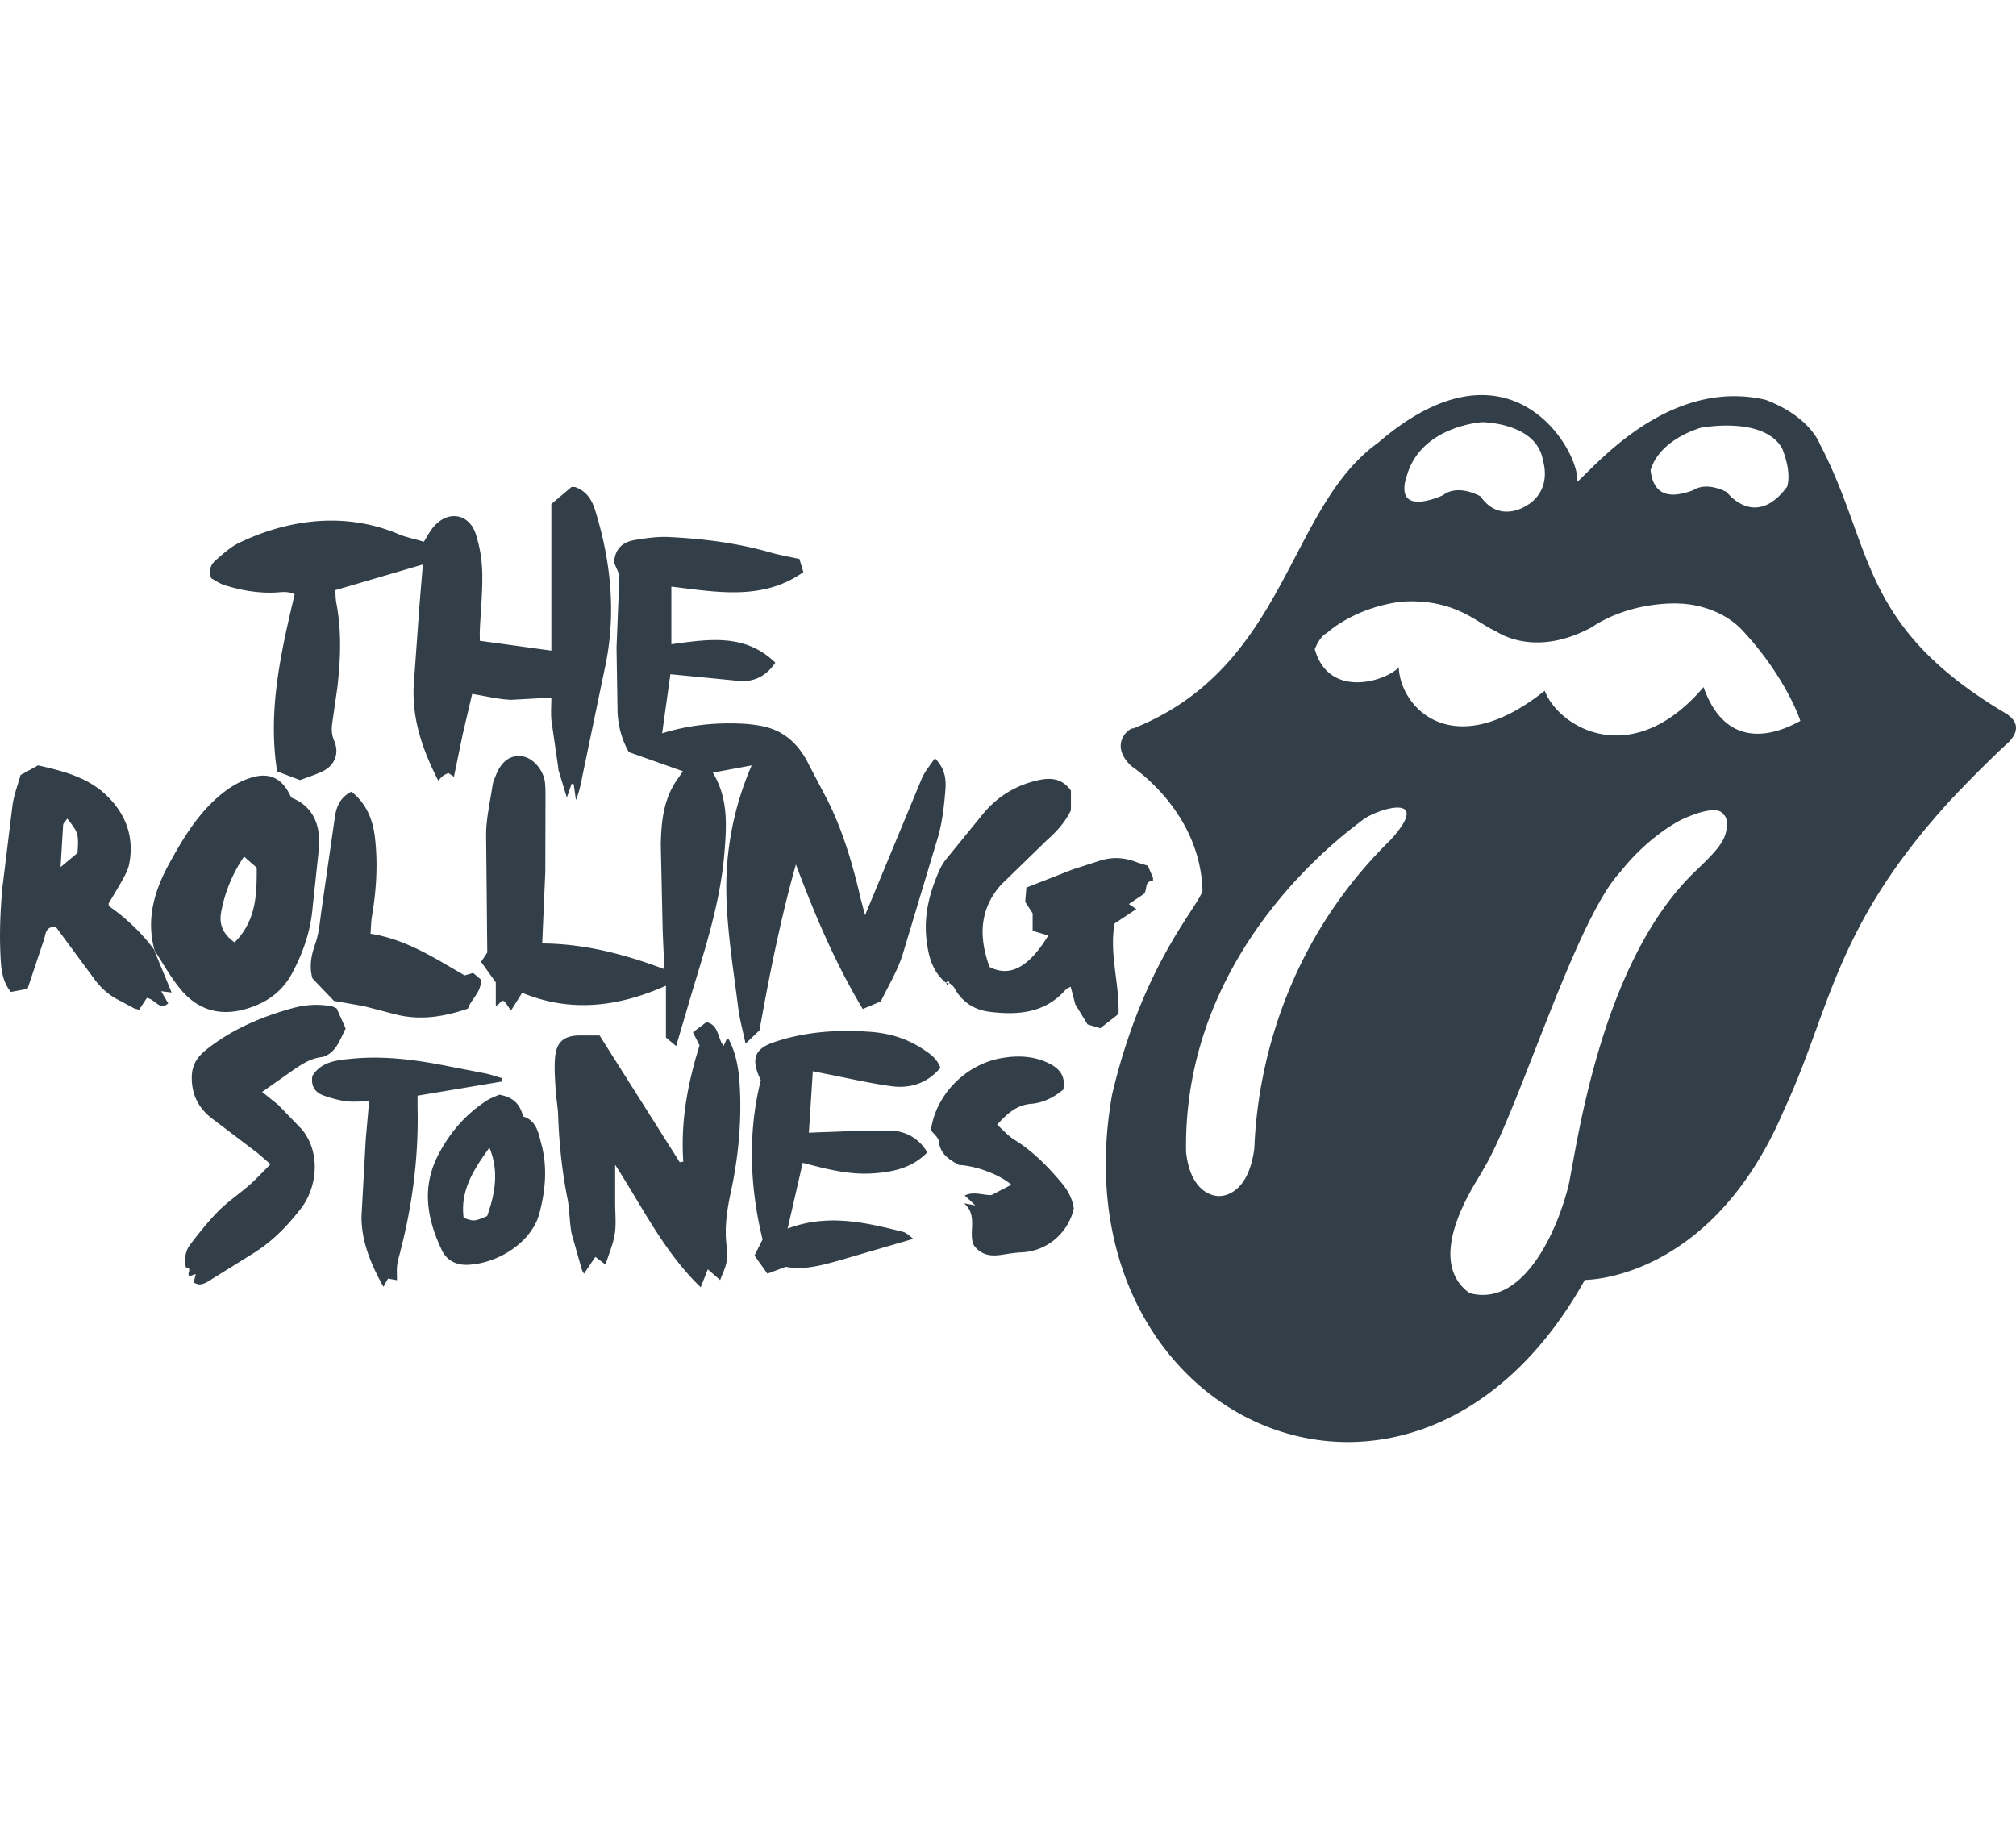
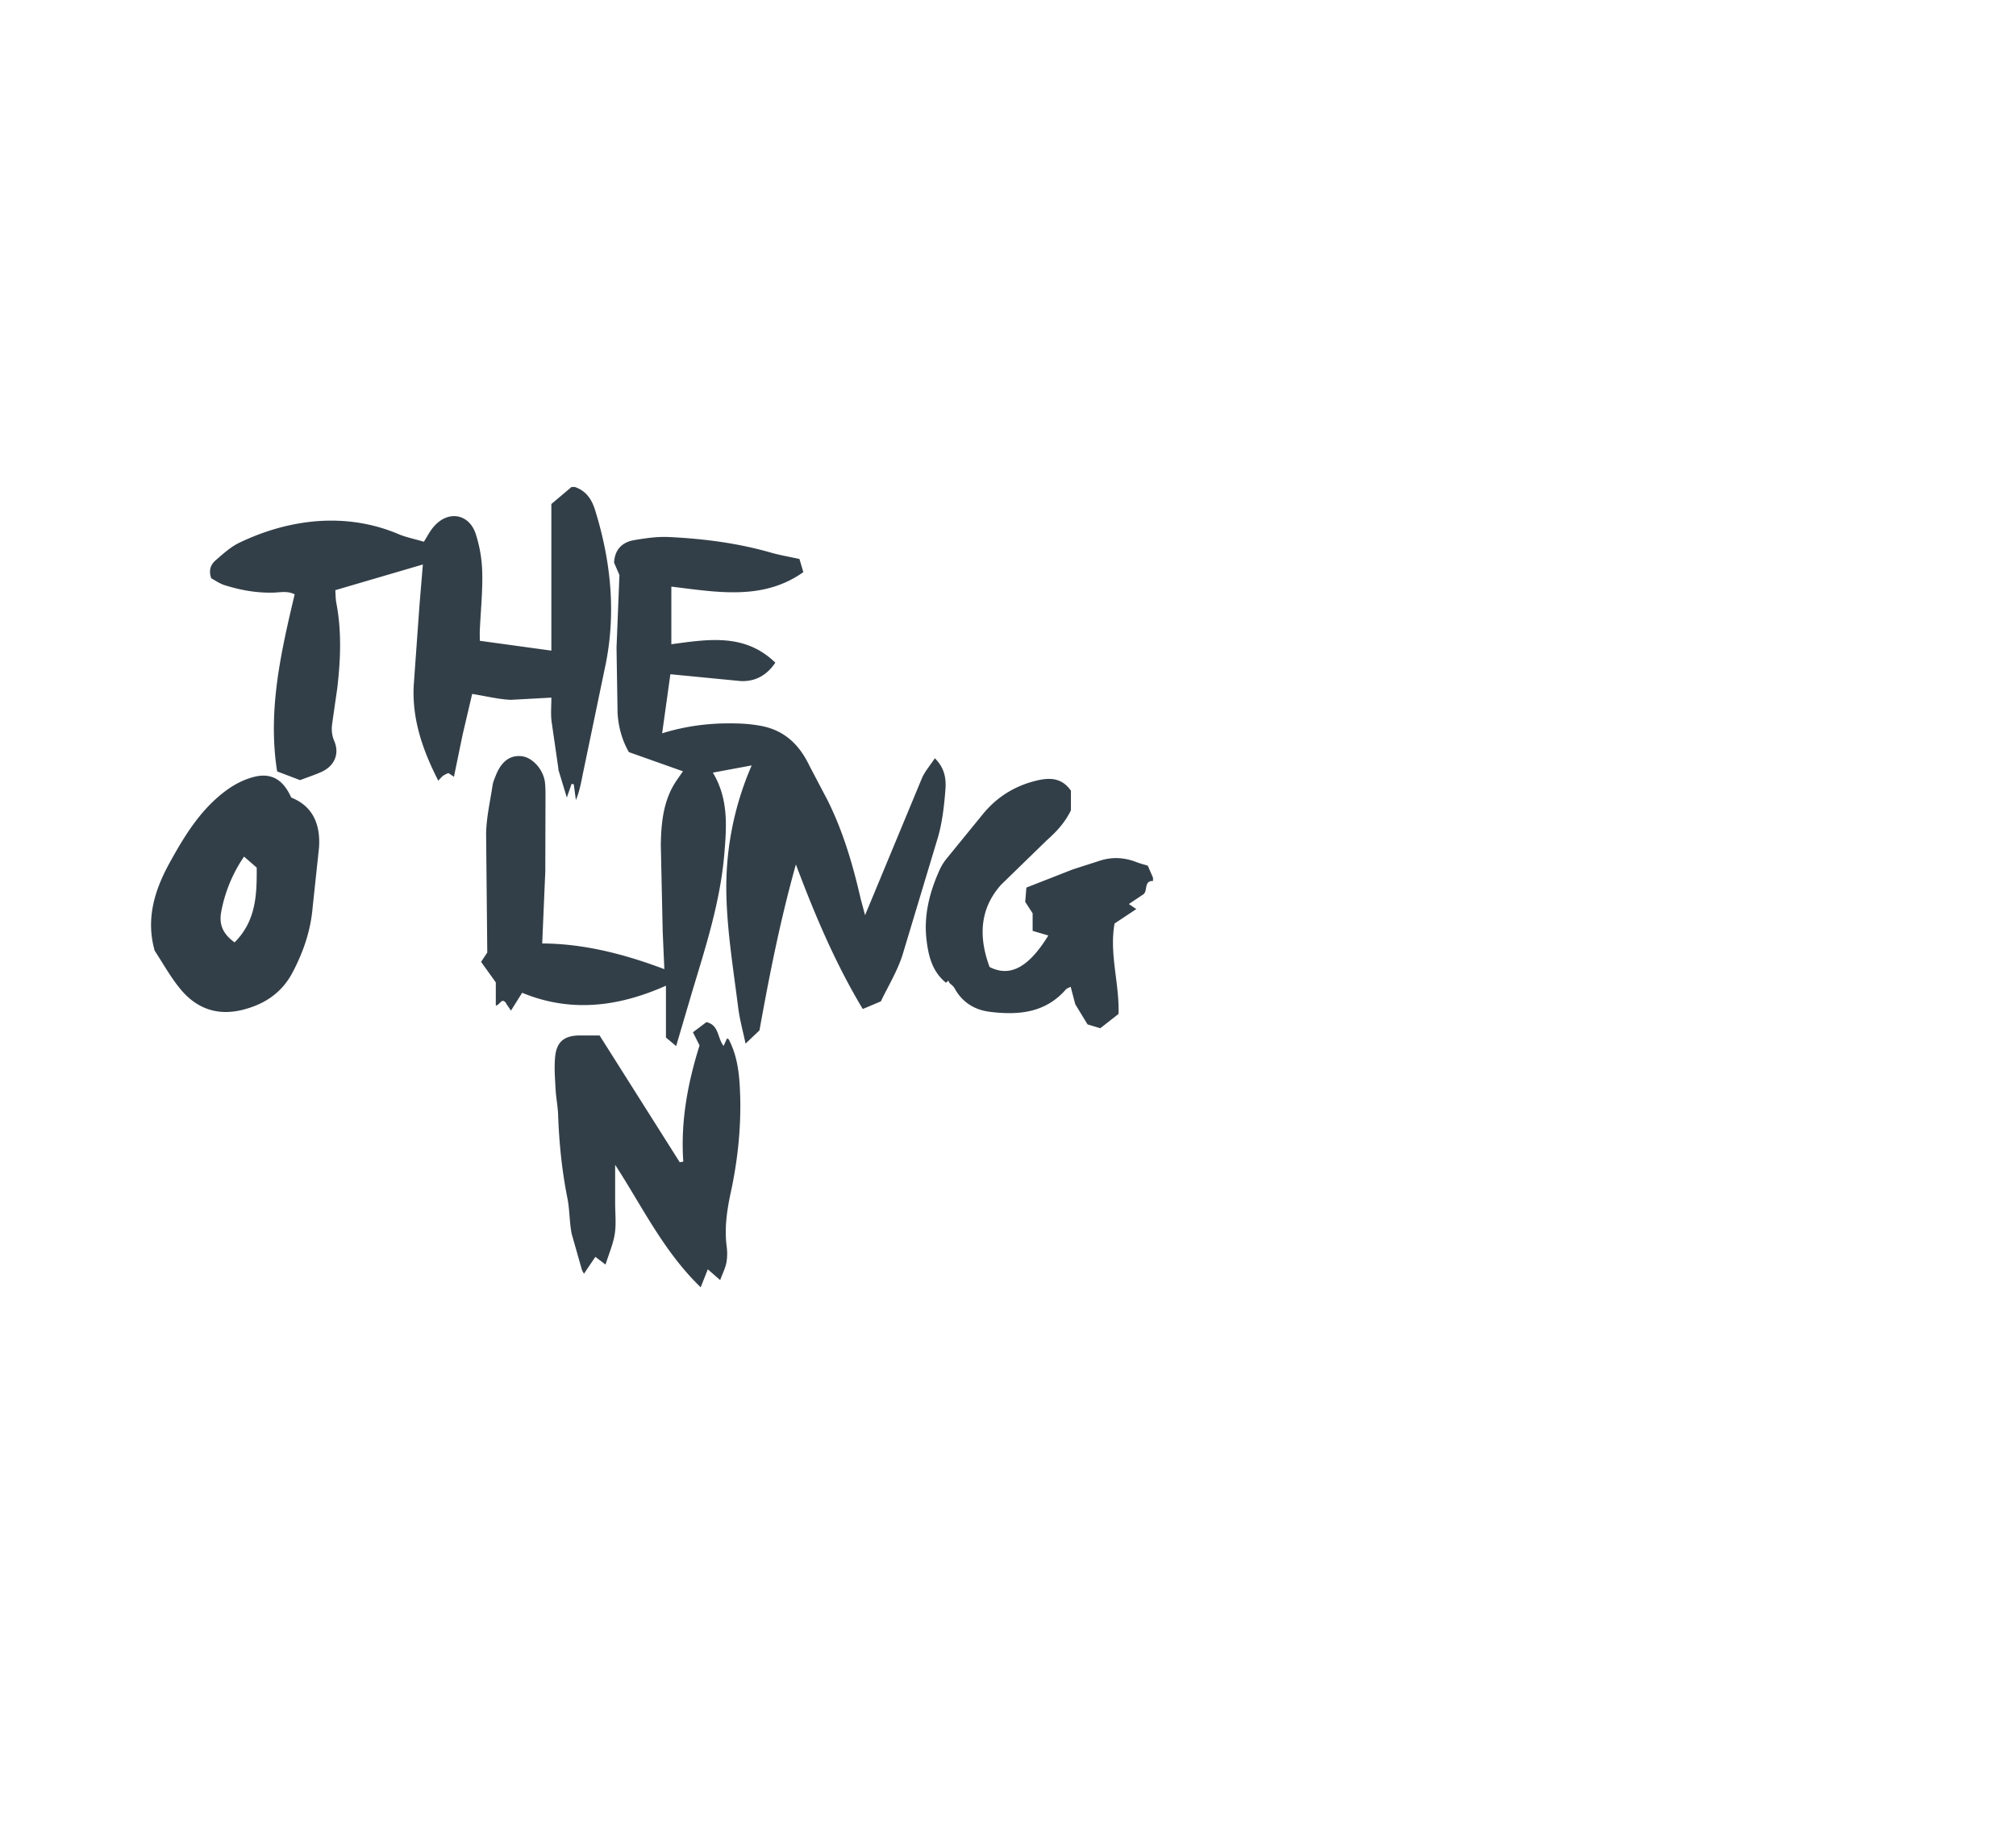
<svg xmlns="http://www.w3.org/2000/svg" viewBox="0 0 130.392 118" fill="#333F48">
  <path d="M37.178 31.498c.733.25 1.097.795 1.318 1.515 1 3.228 1.347 6.504.7 9.84L37.73 49.9c-.128.614-.224 1.234-.482 1.847l-.138-1.02-.142-.024-.306.884-.556-1.83.018.016-.452-3.13c-.057-.483-.01-.977-.01-1.52l-2.63.143c-.803-.037-1.598-.238-2.492-.383l-.617 2.63-.563 2.73L29 50c-.087.044-.224.093-.336.175s-.2.198-.316.32c-.998-1.946-1.708-3.96-1.588-6.177l.372-5.18.218-2.626-5.662 1.66c.017.225.01.534.066.83.35 1.828.276 3.66.062 5.5l-.332 2.308c-.048.378-.032.727.135 1.12.362.852-.004 1.63-.838 2.003-.416.186-.85.328-1.373.526l-1.483-.563c-.62-3.92.237-7.672 1.133-11.452-.448-.237-.913-.128-1.35-.114-1.076.033-2.116-.15-3.132-.466-.354-.1-.673-.335-.912-.458-.2-.575.003-.923.297-1.178.475-.412.96-.855 1.517-1.123 1.604-.768 3.3-1.266 5.086-1.4 1.8-.127 3.578.14 5.266.866.5.2 1.03.3 1.585.47.2-.306.4-.72.696-1.04.922-1.003 2.24-.757 2.663.545a8.83 8.83 0 0 1 .417 2.494c.03 1.234-.1 2.47-.156 3.707-.01.2-.001.42-.001.7l4.627.636V32.6l1.304-1.1.212-.001zm24.015 32.074c-.92-.737-1.162-1.806-1.276-2.874-.164-1.54.217-3.016.85-4.42.115-.255.264-.503.44-.72l2.34-2.87c.923-1.14 2.1-1.868 3.523-2.205.842-.2 1.618-.17 2.196.66v1.27c-.4.812-.937 1.385-1.557 1.934l-2.957 2.876c-1.426 1.594-1.445 3.435-.748 5.322 1.323.68 2.533.027 3.8-2.036l-1.015-.3v-1.135l-.48-.74.076-.924 3-1.175 1.812-.583c.77-.233 1.53-.187 2.28.1.256.102.526.168.76.24l.338.78v.212c-.6-.022-.33.623-.614.855l-.948.635.482.326-1.406.933c-.353 1.973.32 3.874.256 5.85l-1.18.924-.825-.248-.792-1.3-.3-1.135c-.13.073-.232.1-.3.164-1.333 1.538-3.087 1.687-4.93 1.457-.993-.124-1.786-.618-2.283-1.53-.077-.142-.233-.24-.353-.36l.028.032-.07-.155-.17.145.016-.016zm-28.465 1.3c-.297-.363-.37.12-.66.173v-1.502l-.952-1.328.4-.605-.075-7.675c.015-1.05.262-2.097.418-3.143.03-.206.12-.405.197-.603.362-.944.94-1.37 1.715-1.273.698.1 1.395.885 1.48 1.725.036.35.03.707.03 1.06l-.012 4.672-.2 4.652c2.645.01 5.263.664 7.9 1.662l-.106-2.415-.123-5.62c.025-1.445.16-2.903 1.016-4.164l.417-.6-3.497-1.24c-.45-.78-.678-1.645-.732-2.517l-.068-4.237.188-4.7-.347-.8c.052-.9.562-1.336 1.33-1.464.727-.122 1.476-.23 2.208-.195 2.227.107 4.434.386 6.588 1.004.606.174 1.232.277 1.864.417l.253.85c-2.614 1.854-5.577 1.294-8.538.937v3.726c2.38-.318 4.753-.726 6.725 1.193-.565.846-1.346 1.242-2.268 1.188l-4.52-.44-.533 3.822c1.747-.543 3.458-.707 5.192-.624a9.16 9.16 0 0 1 1.155.135c1.542.27 2.53 1.214 3.186 2.6l1.18 2.245c.994 2.004 1.62 4.133 2.118 6.305l.294 1.1.552-1.326 3.122-7.523c.184-.435.515-.807.838-1.3.652.64.738 1.35.686 2.025-.08 1.018-.194 2.052-.467 3.032l-2.322 7.71c-.35 1.06-.948 2.038-1.388 2.96l-1.17.492c-1.743-2.9-3.066-5.996-4.325-9.35-1.037 3.698-1.733 7.277-2.356 10.734l-.9.855c-.163-.785-.383-1.565-.48-2.36-.3-2.385-.692-4.77-.757-7.165a19.79 19.79 0 0 1 1.634-8.469l-2.512.467c.994 1.645.9 3.395.75 5.16-.247 3.126-1.205 6.08-2.1 9.05l-1.024 3.476-.66-.552v-3.353c-3.14 1.4-6.212 1.734-9.3.458l-.724 1.154-.33-.485.023.022zM46.58 82.8l-.8-.7-.46 1.163c-2.4-2.313-3.778-5.223-5.533-7.92v2.47c0 .67.075 1.355-.025 2s-.376 1.276-.597 1.982l-.658-.5-.738 1.093c-.06-.122-.12-.2-.148-.307l-.646-2.277c-.15-.757-.125-1.55-.276-2.305-.355-1.773-.535-3.56-.6-5.364-.017-.563-.135-1.122-.165-1.685-.037-.703-.097-1.414-.028-2.1.096-.967.586-1.356 1.548-1.375h1.326l5.184 8.2.23-.04c-.177-2.563.27-5.026 1.052-7.516l-.428-.85.874-.657c.825.2.693 1 1.108 1.542l.22-.485c.042.024.103.036.12.07.62 1.193.7 2.476.738 3.795.043 2.064-.18 4.1-.614 6.1-.247 1.146-.416 2.3-.266 3.47a3.46 3.46 0 0 1-.013 1.056c-.068.355-.242.7-.408 1.143zM10 61.474c-.575-2.047-.003-3.9.977-5.678s2.038-3.5 3.7-4.702c.503-.364 1.094-.668 1.7-.83 1.15-.312 1.938.146 2.458 1.323 1.425.565 1.893 1.765 1.8 3.22L20.22 58.7c-.127 1.506-.605 2.887-1.304 4.212-.692 1.3-1.785 2.036-3.196 2.397-1.618.414-2.962-.05-4-1.274-.673-.793-1.176-1.73-1.755-2.602l.037.04zm5.173-.52c1.394-1.396 1.442-3.087 1.43-4.836l-.818-.712a9.34 9.34 0 0 0-1.469 3.53c-.16.8.05 1.44.856 2.018z" />
-   <path d="M9.963 61.435l1.135 2.76-.676-.083.457.787c-.566.5-.822-.267-1.382-.35l-.5.764c-.155-.045-.26-.06-.35-.106l-.836-.454c-.722-.337-1.288-.837-1.753-1.488L3.6 59.937c-.682-.004-.637.497-.754.83L1.78 63.96l-1.075.2c-.605-.718-.643-1.642-.68-2.495-.063-1.404.003-2.822.126-4.224l.658-5.36c.1-.684.353-1.345.52-1.95l1.135-.626c1.52.35 3.108.728 4.336 1.86 1.327 1.223 1.923 2.776 1.54 4.593-.1.43-.355.83-.57 1.227l-.753 1.267c.02.06.02.15.065.182a12.63 12.63 0 0 1 2.92 2.834l-.037-.042zM4.35 52.947c-.125.187-.258.295-.267.412l-.164 2.726 1.097-.917c.077-1.24.056-1.314-.666-2.22zM59.973 74.54c-.97 1-2.2 1.267-3.48 1.353-1.32.1-2.605-.174-3.877-.5l-.697-.18-.976 4.252c2.592-.974 5.028-.4 7.46.212.237.06.433.283.678.45l-4.924 1.435c-1.1.3-2.2.6-3.334.375l-1.188.446-.835-1.176.522-1.036c-.825-3.385-.97-6.894-.115-10.302-.65-1.342-.44-2.02.857-2.46 2.026-.687 4.134-.824 6.26-.666 1.182.088 2.294.418 3.294 1.066.47.305.96.607 1.208 1.253-.836 1-1.95 1.365-3.193 1.193-1.466-.203-2.914-.545-4.37-.827l-.692-.14-.254 3.978.7-.03c1.52-.043 3.04-.144 4.558-.104a2.75 2.75 0 0 1 2.4 1.407zm-47.44 8.382l.13-.518-.395.136c-.238-.113.215-.55-.245-.56-.103-.522-.05-1.044.265-1.46.574-.757 1.165-1.5 1.834-2.182.62-.623 1.366-1.122 2.03-1.704.446-.4.846-.833 1.347-1.33l-.85-.733-2.96-2.242c-.83-.656-1.28-1.47-1.286-2.606-.005-.863.38-1.384.956-1.84 1.632-1.3 3.503-2.094 5.497-2.656.875-.247 1.735-.306 2.618-.135.068.013.13.054.3.13l.584 1.302c-.228.444-.4.913-.7 1.292-.2.26-.547.52-.855.558-.747.092-1.318.483-1.9.884l-1.947 1.37 1.037.833 1.544 1.6c1.273 1.582.93 3.82-.08 5.118-.855 1.098-1.8 2.083-2.988 2.833l-2.88 1.793c-.32.197-.664.425-1.077.127zm.85-12.35l.036.06-.057-.04-.216-.208.026-.025.2.212zm55.378-.086c-.646.53-1.317.85-2.07.912-.93.077-1.536.615-2.2 1.35.393.348.713.724 1.113.97 1.16.715 2.1 1.666 2.972 2.688.45.523.784 1.08.877 1.77-.384 1.617-1.756 2.754-3.376 2.828-.456.02-.9.102-1.363.167-.672.098-1.27-.003-1.73-.628-.38-.804.3-1.92-.63-2.712l.73.134-.687-.64c.607-.28 1.113-.022 1.724-.024l1.296-.67c-.774-.66-2.254-1.22-3.4-1.28-.6-.34-1.2-.676-1.293-1.518-.03-.266-.346-.5-.515-.728.313-2.276 2.2-4.218 4.5-4.654 1.102-.2 2.175-.164 3.2.36.654.34 1.03.84.86 1.674zm-47.155-5.742l-1.396-1.46c-.212-.744-.094-1.462.178-2.225.255-.717.306-1.5.418-2.273l.86-5.98c.098-.634.336-1.23 1.063-1.6.958.75 1.388 1.795 1.524 2.97.196 1.697.093 3.4-.193 5.073-.058.342-.06.693-.096 1.145 2.3.36 4.16 1.58 6.083 2.696l.556-.16.502.43c.045.813-.623 1.24-.84 1.878-1.547.53-3.1.783-4.7.368l-2.05-.533-1.917-.335zm2.268 6.496c-.614 0-1.075.048-1.52-.013-.48-.066-.96-.203-1.42-.367-.564-.2-.84-.618-.725-1.277.6-.943 1.627-1.016 2.596-1.108 2.02-.192 4.02.06 6.002.453l2.597.504c.36.076.7.205 1.066.3l-.013.224-5.45.915.001.742c.078 3.2-.33 6.34-1.14 9.433-.07.272-.15.546-.182.824s-.007.555-.007.933l-.582-.102-.298.53c-.85-1.538-1.428-2.983-1.416-4.564l.274-4.97.218-2.47zm8.405-.434c.95.153 1.375.662 1.552 1.407.88.264.997 1.097 1.177 1.755.407 1.5.276 3.006-.117 4.504-.483 1.84-2.605 3.23-4.6 3.335-.75.04-1.4-.254-1.734-.987-.955-2.037-1.302-4.07-.175-6.192.75-1.414 1.75-2.563 3.08-3.428.262-.172.568-.274.827-.394zm-.624 3.427c-.988 1.373-1.908 2.757-1.665 4.542.678.232.678.232 1.52-.12.477-1.37.8-2.84.146-4.422zm4.45-24.475l-.014.067a6.27 6.27 0 0 1 .032-.052l-.018-.015zM61.4 63.566l-.143.18-.052-.174-.018.016.24.01c-.001 0-.028-.032-.028-.032zM32.706 64.84l-.046.08.068-.058-.022-.02zm97.18-18.606c-9.73-5.716-8.658-10.785-12.176-17.5 0 0-.605-1.78-3.523-2.877-6.302-1.448-11.038 4.347-12.172 5.307.2-1.923-4.297-9.93-12.877-2.53-5.9 4.22-5.878 14.515-15.848 18.486-.164-.1-1.65.973-.115 2.435 0 0 4.463 2.878 4.6 8.06-.275 1.04-3.87 4.754-5.85 13.2-3.746 21.253 19.575 31.702 30.58 11.97 0 0 8.196.1 12.9-11.033 3-6.426 3.204-11.768 10.774-20.023 2.12-2.243 3.552-3.552 3.552-3.552s1.377-1.05.155-1.923zm-19.784-18.58s3.97-.742 5.16 1.34c0 0 .638 1.455.327 2.485-2.063 2.8-3.9.357-3.9.357s-1.26-.724-2.178-.125c-.96.35-2.532.74-2.755-1.3.626-2.078 3.336-2.767 3.336-2.767zm-19.118 3.153c.9-3.27 4.884-3.5 4.884-3.5s3.492.022 3.92 2.435c.596 2.15-1.035 2.946-1.035 2.946s-1.733 1.226-2.998-.584c-1.617-.836-2.4-.084-2.4-.084s-3.228 1.543-2.38-1.213zM89.965 54.3c-7.657 7.5-8.7 16.397-8.835 19.958-.407 3.255-2.3 3.104-2.3 3.104s-1.8.08-2.116-2.848C76.488 61.022 87.743 53.394 88.18 53c1.135-.786 4.46-1.676 1.786 1.3zm21.683-.547c-.15.768-.738 1.4-2.034 2.638-6.462 6.216-7.778 19.165-8.238 20.575-.883 3.272-3.093 7.573-6.333 6.67-3.2-2.323.83-7.704.874-7.966 2.228-3.6 5.955-16.167 8.878-19.265 1.854-2.367 3.93-3.37 3.93-3.37s2.316-1.153 2.76-.335c.214.143.254.585.162 1.054zm-1.458-9.318c-4.655 5.475-9.395 2.596-10.28.24-5.912 4.732-9.342 1.13-9.44-1.52-.72.85-4.5 2.14-5.432-1.166.38-.916.773-1.035.773-1.035s1.7-1.628 4.802-2.034c3.532-.246 5.02 1.46 6.1 1.886.85.556 3.078 1.457 6.2-.214 2.65-1.776 5.728-1.552 5.728-1.552s2.328 0 3.956 1.628c2.75 2.898 3.78 5.702 3.846 5.964-.426.195-4.52 2.735-6.263-2.196z" />
</svg>